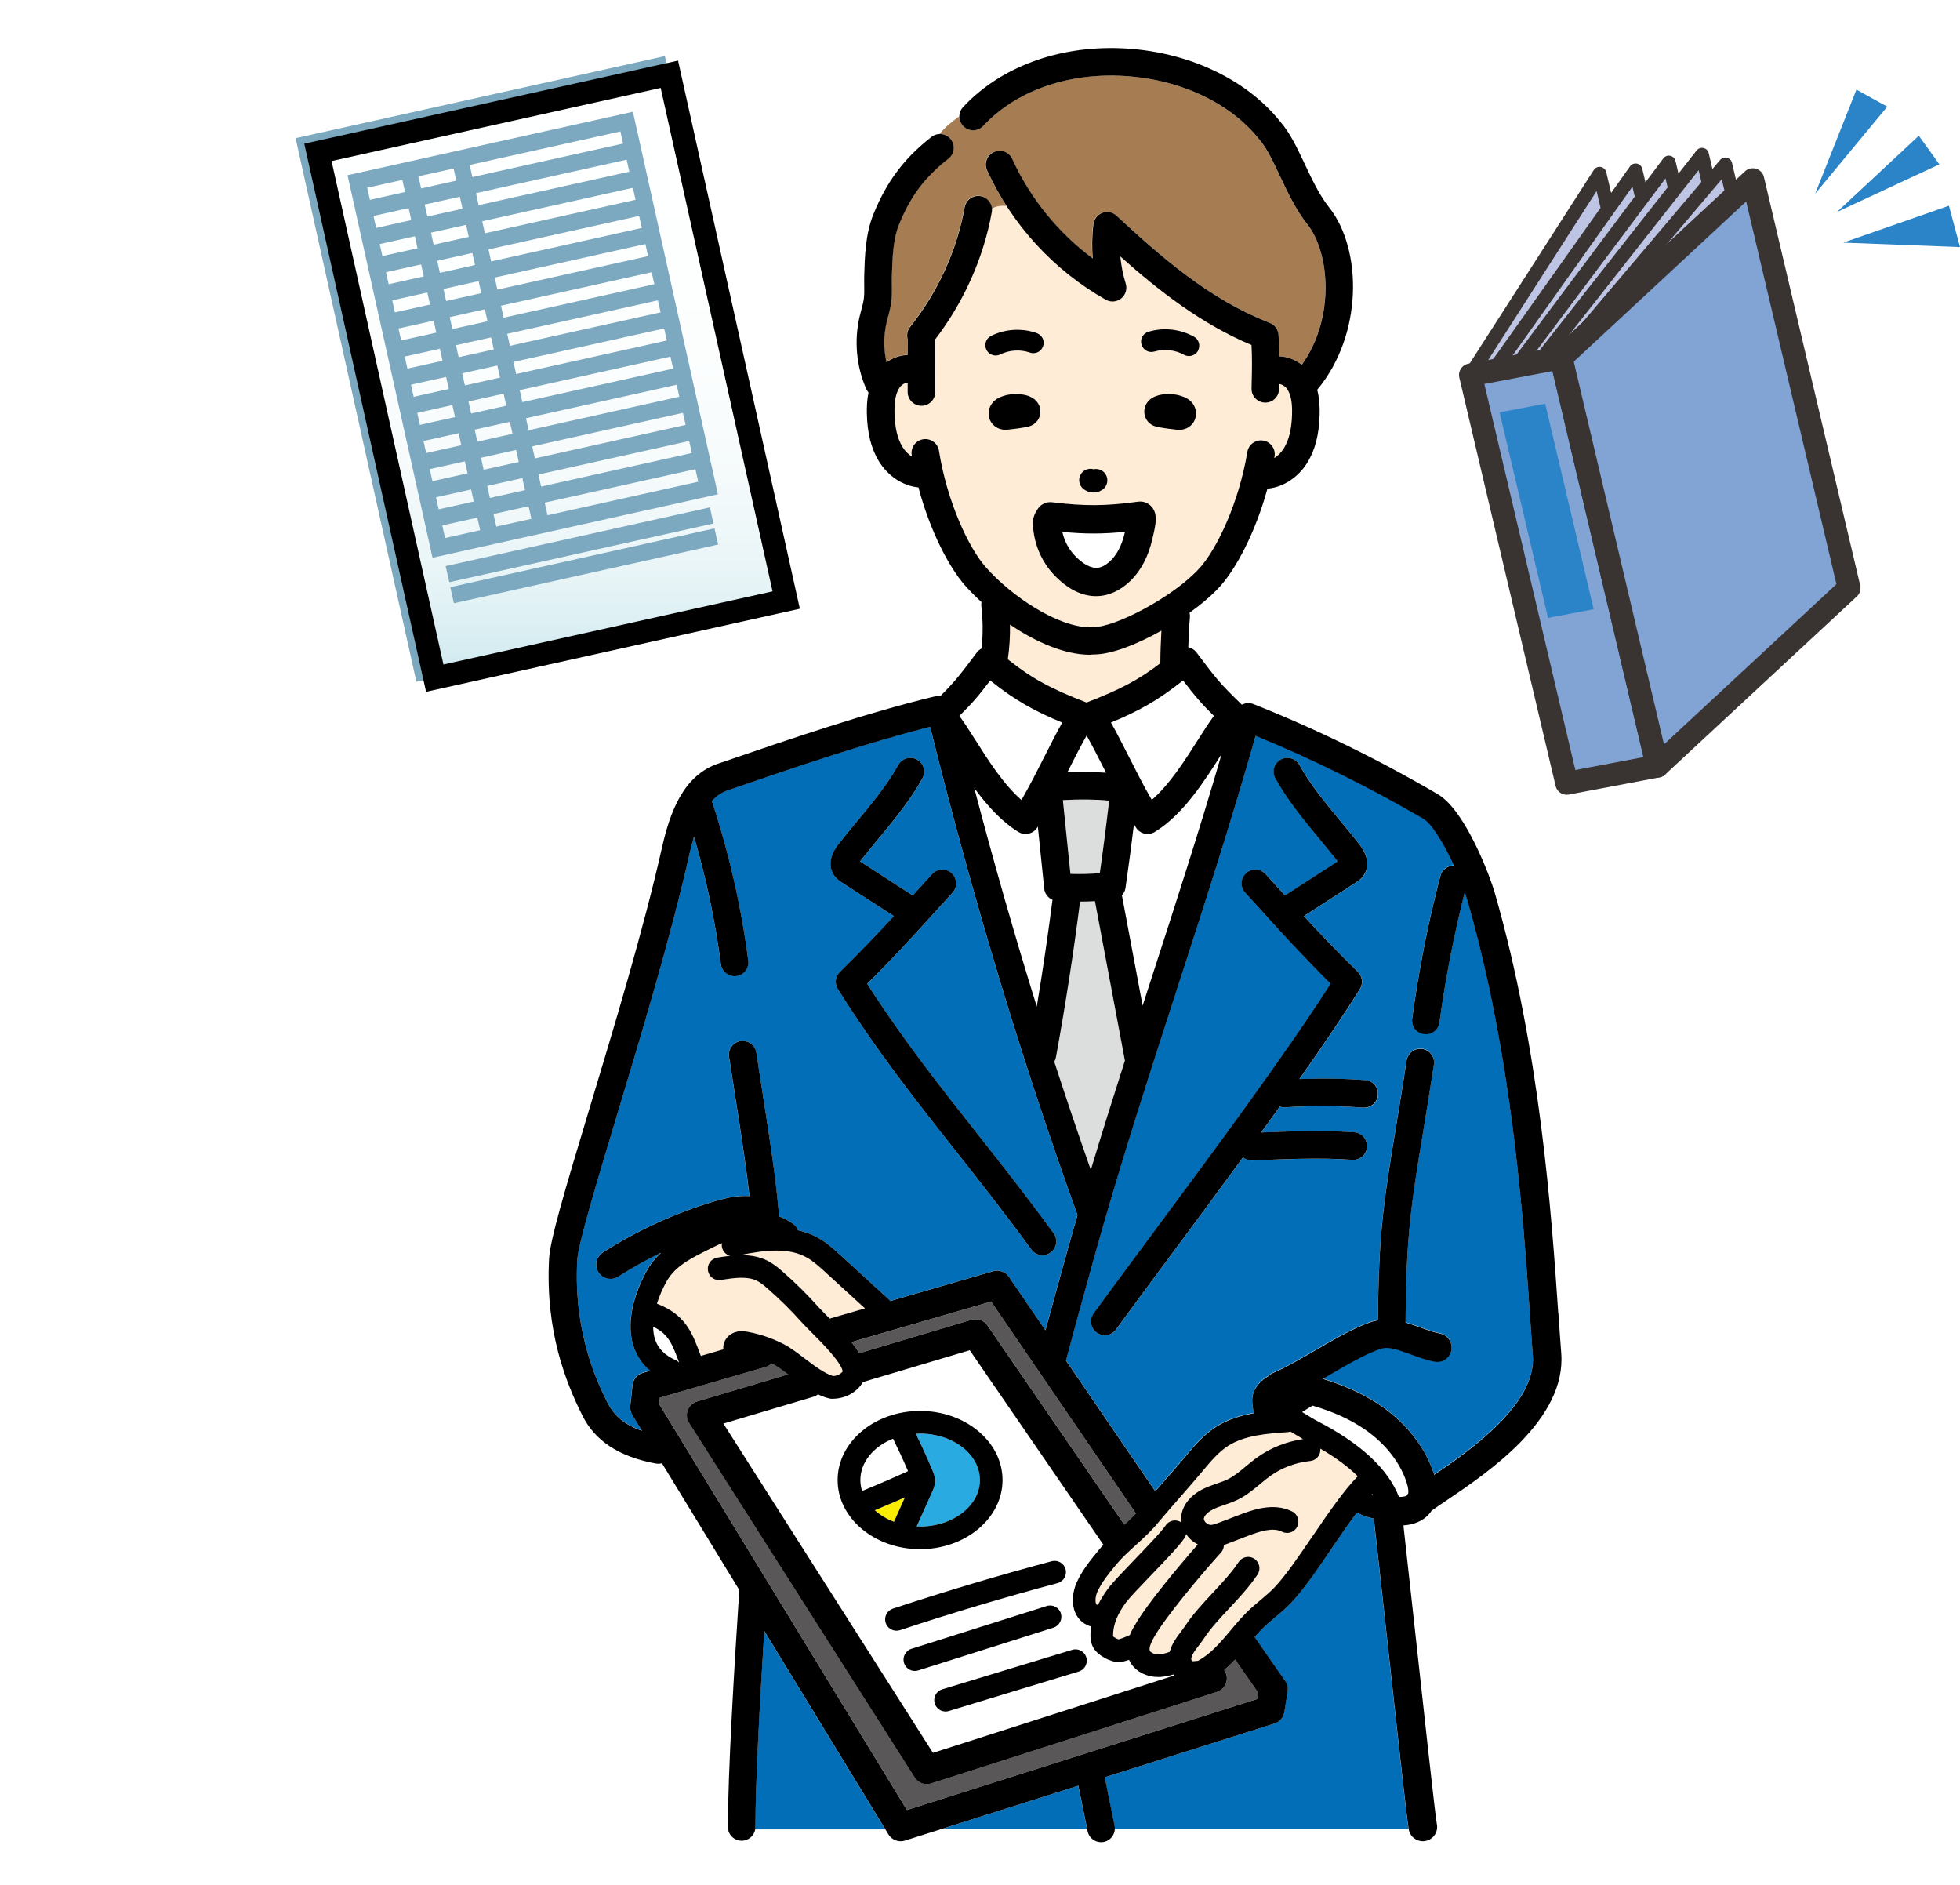
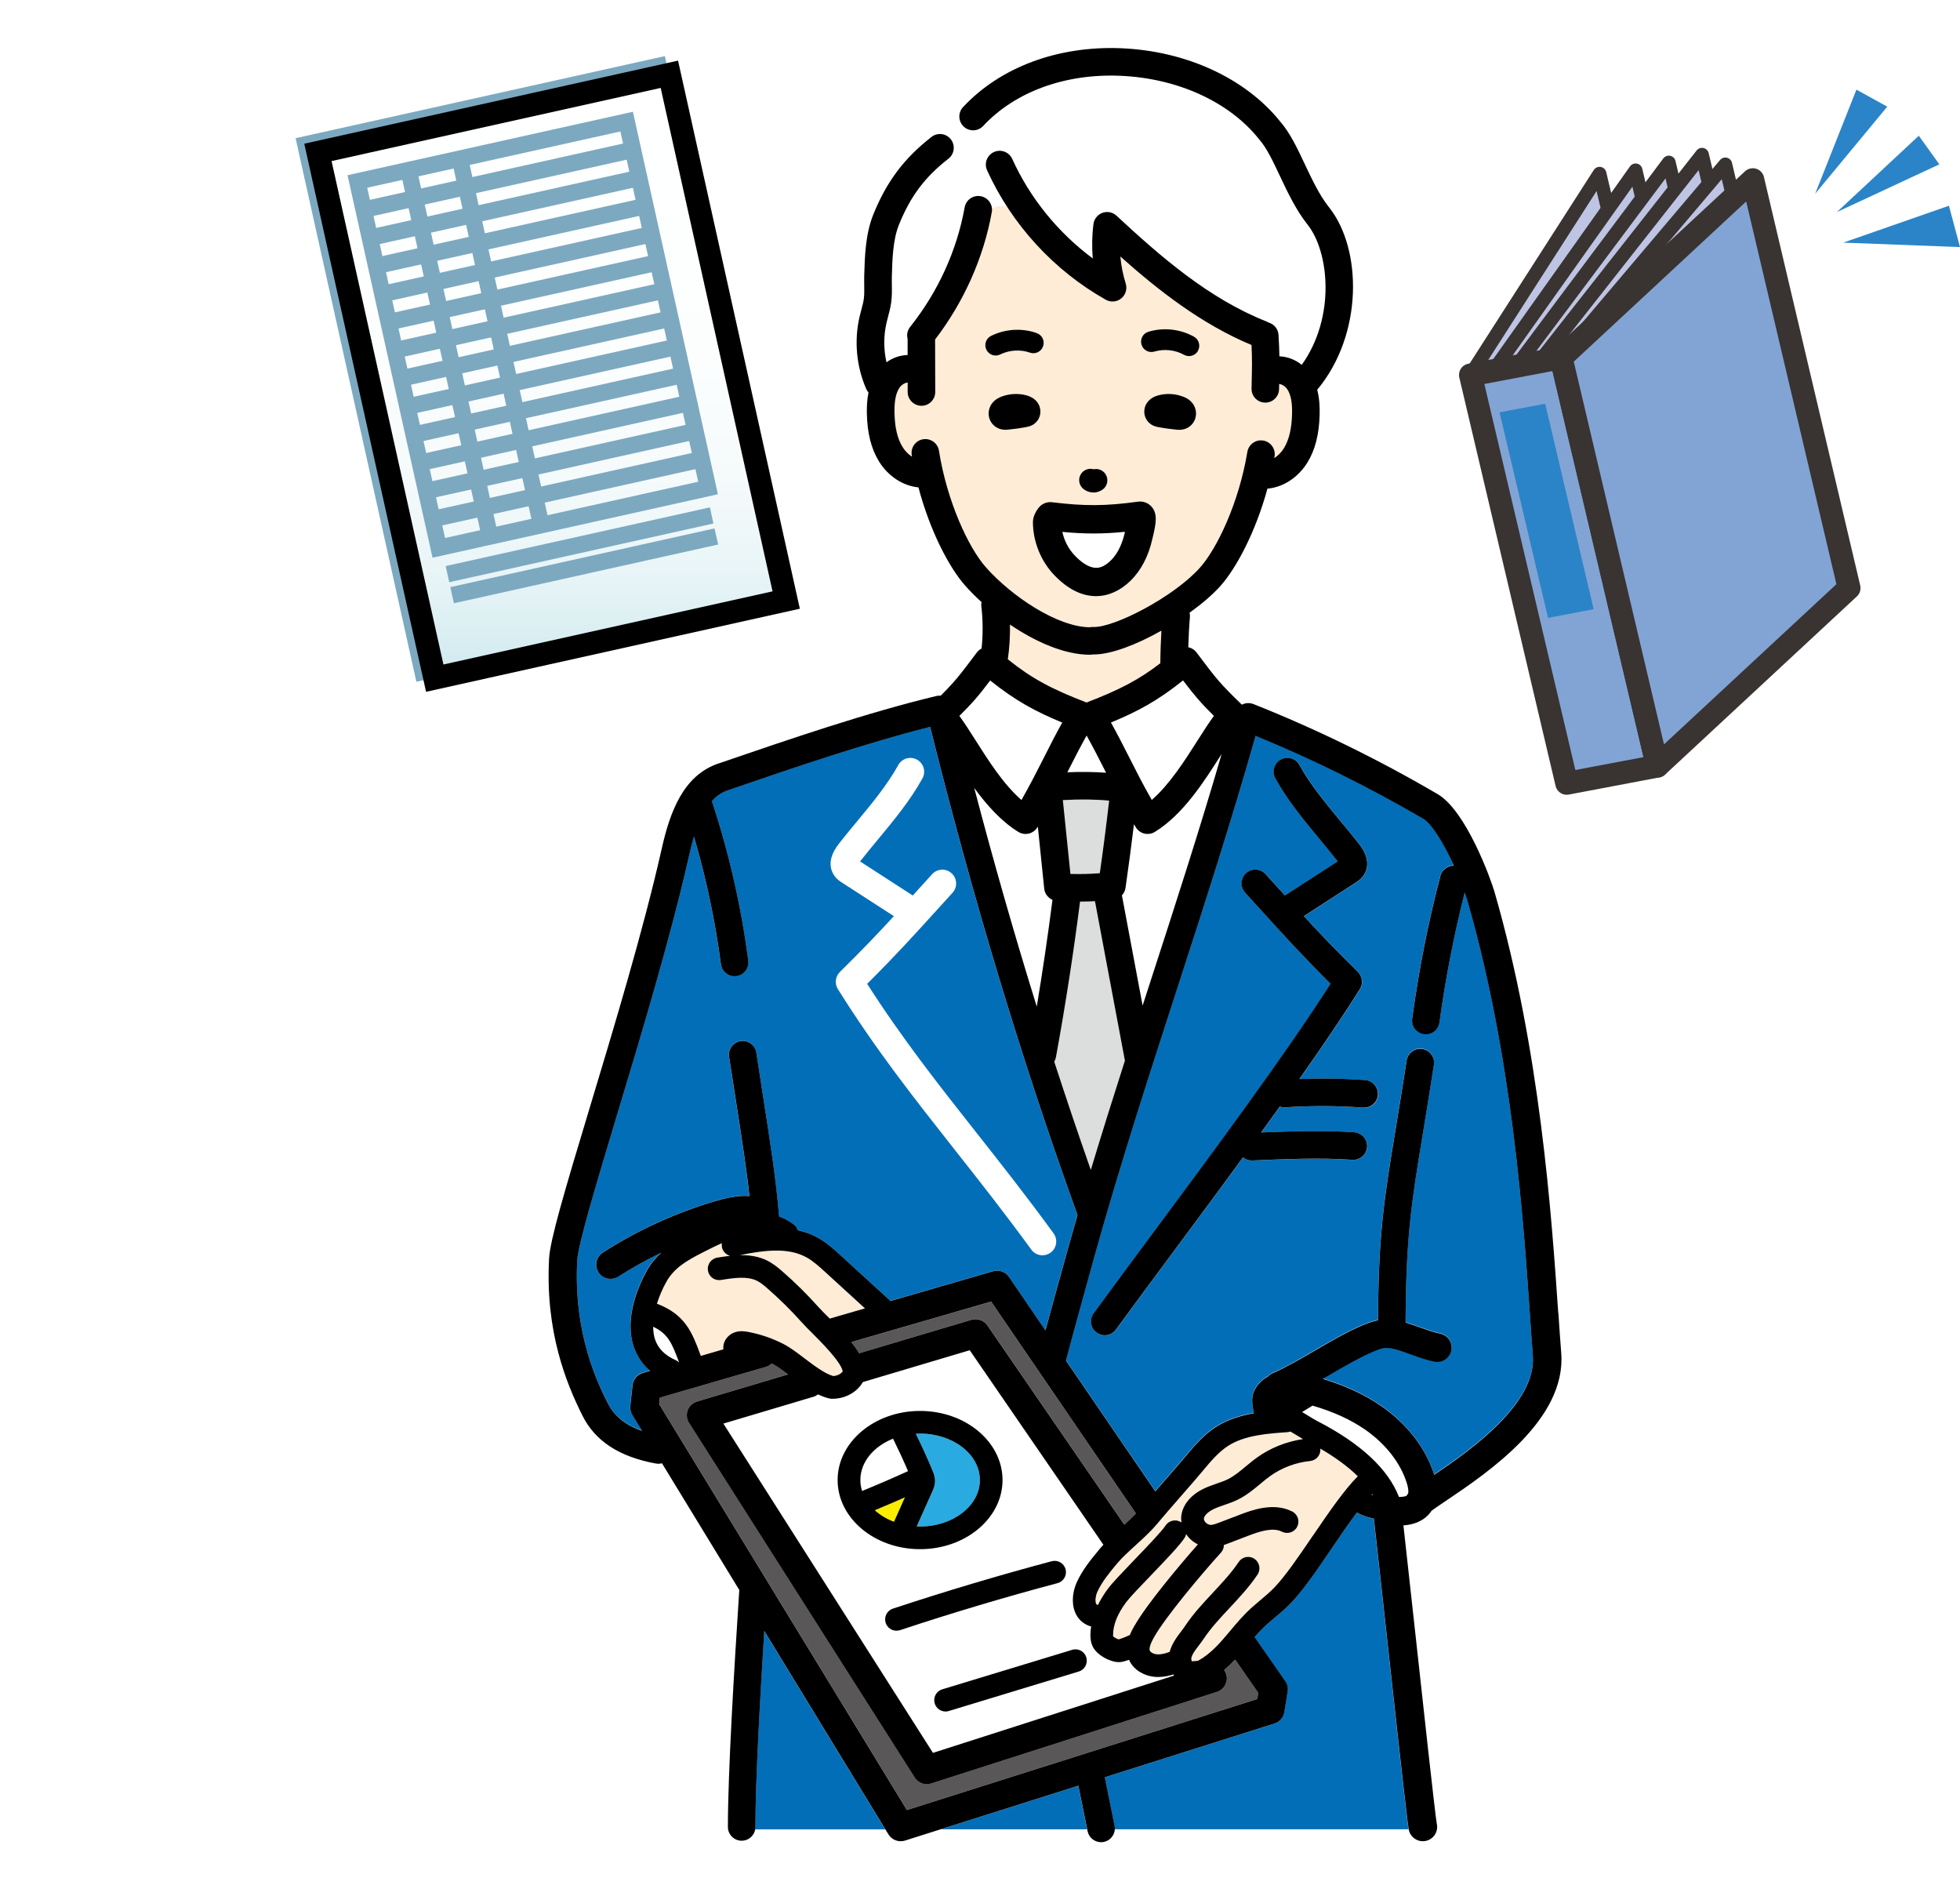
<svg xmlns="http://www.w3.org/2000/svg" id="_レイヤー_2" data-name="レイヤー 2" viewBox="0 0 421.43 405.3">
  <defs>
    <style>
      .cls-1 {
        fill: url(#linear-gradient);
        filter: url(#drop-shadow-1);
        stroke: #000;
      }

      .cls-1, .cls-2 {
        stroke-width: 4.92px;
      }

      .cls-3 {
        stroke-width: 3.55px;
      }

      .cls-3, .cls-4 {
        fill: none;
        stroke: #7ca9c0;
      }

      .cls-2 {
        fill: #82a4d5;
      }

      .cls-2, .cls-5 {
        stroke: #393332;
        stroke-linecap: round;
        stroke-linejoin: round;
      }

      .cls-4 {
        stroke-width: 3.93px;
      }

      .cls-5 {
        fill: #bec4e3;
        stroke-width: 2.95px;
      }

      .cls-6, .cls-7, .cls-8, .cls-9, .cls-10, .cls-11, .cls-12, .cls-13, .cls-14, .cls-15 {
        stroke-width: 0px;
      }

      .cls-7 {
        fill: #2b84c7;
      }

      .cls-8 {
        fill: #29abe2;
      }

      .cls-9 {
        fill: #595757;
      }

      .cls-10 {
        fill: #dcdddd;
      }

      .cls-11 {
        fill: #a67c52;
      }

      .cls-12 {
        fill: #fff;
      }

      .cls-13 {
        fill: #ffecd6;
      }

      .cls-14 {
        fill: #faee00;
      }

      .cls-15 {
        fill: #036eb8;
      }
    </style>
    <linearGradient id="linear-gradient" x1="116.24" y1="144.22" x2="116.24" y2="14.4" gradientTransform="translate(19.97 -23.33) rotate(12.53)" gradientUnits="userSpaceOnUse">
      <stop offset="0" stop-color="#cee9ef" />
      <stop offset=".05" stop-color="#d7edf2" />
      <stop offset=".18" stop-color="#e9f5f7" />
      <stop offset=".33" stop-color="#f5fafb" />
      <stop offset=".53" stop-color="#fcfefe" />
      <stop offset="1" stop-color="#fff" />
    </linearGradient>
    <filter id="drop-shadow-1" filterUnits="userSpaceOnUse">
      <feOffset dx="2.06" dy="2.06" />
      <feGaussianBlur result="blur" stdDeviation="0" />
      <feFlood flood-color="#231815" flood-opacity=".5" />
      <feComposite in2="blur" operator="in" />
      <feComposite in="SourceGraphic" />
    </filter>
  </defs>
  <g id="_レイヤー_1-2" data-name="レイヤー 1">
    <g>
      <circle class="cls-12" cx="202.65" cy="202.65" r="202.65" />
      <g>
        <g>
          <polygon class="cls-7" points="399.16 19.27 390.29 41.65 405.79 22.93 399.16 19.27" />
          <polygon class="cls-7" points="412.57 29.18 394.96 45.59 416.99 35.33 412.57 29.18" />
          <polygon class="cls-7" points="419.05 44.23 396.33 52.16 421.43 53.12 419.05 44.23" />
        </g>
        <g>
          <polygon class="cls-5" points="336.87 168.4 364.63 125.13 343.93 37.34 316.17 80.61 336.87 168.4" />
          <polygon class="cls-5" points="342.01 167.19 372.38 124.41 351.68 36.62 321.31 79.4 342.01 167.19" />
          <polygon class="cls-5" points="347.15 165.97 379.52 122.73 358.82 34.94 326.45 78.19 347.15 165.97" />
          <polygon class="cls-5" points="352.29 164.76 386.66 121.04 365.96 33.26 331.59 76.98 352.29 164.76" />
          <polygon class="cls-5" points="357.44 163.55 391.67 123.13 370.97 35.34 336.74 75.76 357.44 163.55" />
          <polygon class="cls-2" points="356.36 164.71 336.87 168.4 316.17 80.61 335.66 76.92 356.36 164.71" />
          <polygon class="cls-7" points="342.66 130.97 332.85 132.84 322.43 88.65 332.24 86.79 342.66 130.97" />
          <polygon class="cls-2" points="397.58 126.42 356.36 164.71 335.66 76.92 376.88 38.63 397.58 126.42" />
        </g>
      </g>
      <g>
        <rect class="cls-4" x="77.54" y="21.42" width="77.41" height="115.79" transform="translate(-14.44 27.11) rotate(-12.53)" />
        <rect class="cls-1" x="77.54" y="21.42" width="77.41" height="115.79" transform="translate(-14.44 27.11) rotate(-12.53)" />
        <rect class="cls-3" x="84.88" y="31.63" width="59.31" height="80.69" transform="translate(-12.88 26.55) rotate(-12.53)" />
        <line class="cls-3" x1="105.36" y1="115.35" x2="87.86" y2="36.58" />
        <line class="cls-3" x1="116.38" y1="112.9" x2="98.88" y2="34.13" />
        <line class="cls-3" x1="78.18" y1="45.08" x2="136.08" y2="32.21" />
        <line class="cls-3" x1="79.52" y1="51.12" x2="137.42" y2="38.26" />
        <line class="cls-3" x1="80.87" y1="57.17" x2="138.77" y2="44.3" />
        <line class="cls-3" x1="82.22" y1="63.22" x2="140.11" y2="50.35" />
        <line class="cls-3" x1="83.56" y1="69.27" x2="141.45" y2="56.41" />
        <line class="cls-3" x1="84.9" y1="75.31" x2="142.8" y2="62.45" />
        <line class="cls-3" x1="86.25" y1="81.36" x2="144.14" y2="68.5" />
        <line class="cls-3" x1="87.59" y1="87.42" x2="145.49" y2="74.55" />
        <line class="cls-3" x1="88.94" y1="93.46" x2="146.83" y2="80.6" />
        <line class="cls-3" x1="90.28" y1="99.51" x2="148.17" y2="86.64" />
        <line class="cls-3" x1="91.62" y1="105.56" x2="149.52" y2="92.69" />
        <line class="cls-3" x1="92.97" y1="111.61" x2="150.86" y2="98.74" />
        <path class="cls-3" d="m96.21,123.43s56.16-12.48,56.81-12.62" />
        <path class="cls-3" d="m97.21,127.96s56.16-12.48,56.81-12.63" />
      </g>
      <g>
        <path class="cls-13" d="m173.46,270.32c-3.96-2.2-9.05-1.55-14.4-.49,1.93-.04,3.96.2,5.85,1.13,1.32.65,2.39,1.53,3.36,2.38,2.73,2.38,5.34,4.95,7.73,7.64.53.6,1.28,1.34,2.11,2.17.11.11.22.22.33.33.04-.01.08-.04.12-.05l7.44-2.16-8.51-7.78c-1.28-1.17-2.6-2.38-4.03-3.17Z" />
        <path class="cls-12" d="m195.24,316.27c-1.01-2.36-2.09-4.69-3.22-6.98-4.17,1.65-7.04,5.02-7.04,8.9,0,.81.14,1.59.37,2.35,3.33-1.36,6.64-2.78,9.88-4.27Z" />
        <path class="cls-14" d="m192.21,327.16c.79-1.75,1.57-3.5,2.35-5.25-2.15.95-4.3,1.88-6.48,2.77,1.14,1.03,2.54,1.88,4.13,2.48Z" />
        <path class="cls-12" d="m200.61,376.82l51.85-16.62s-.02-.02-.03-.03c-.05-.07-.08-.15-.12-.22-1.16.36-2.22.54-3.24.54-.25,0-.49-.01-.73-.03-2.35-.2-4.42-1.46-5.38-3.29-.07-.13-.12-.25-.17-.38-.74.26-1.38.44-1.79.48-.12.01-.25.02-.38.02-1.96,0-4.6-1.46-5.53-3.13-.56-1-.61-2.04-.61-2.74,0-.6.06-1.2.15-1.81-.18-.03-.35-.07-.53-.14-1.36-.53-2.37-1.54-2.93-2.92-.88-2.17-.4-4.71.35-6.36,1.23-2.74,3.17-5.08,4.88-7.14.27-.33.57-.65.87-.98l-28.74-41.82-22.97,6.84c-.98,1.73-3.24,3.6-6.64,3.6-.17,0-.35-.02-.52-.06-.83-.18-1.66-.5-2.49-.89-.29.22-.62.4-.98.51l-19.37,5.77,45.06,70.79Zm-3.16-17.7c-.24.08-.49.11-.74.11-1.03,0-1.99-.66-2.32-1.7-.41-1.28.3-2.65,1.59-3.06l29.08-9.2c1.28-.41,2.65.31,3.06,1.59.4,1.28-.31,2.65-1.59,3.06l-29.08,9.2Zm36.12-2.81c.39,1.29-.34,2.65-1.62,3.04l-27.93,8.49c-.24.07-.47.11-.71.11-1.04,0-2.01-.68-2.33-1.73-.39-1.29.33-2.65,1.62-3.04l27.93-8.49c1.29-.4,2.65.34,3.04,1.62Zm-4.45-18.94c.35,1.3-.43,2.63-1.73,2.98-11.35,3.02-22.74,6.43-33.87,10.11-.25.08-.51.12-.77.12-1.02,0-1.97-.65-2.31-1.67-.42-1.28.27-2.66,1.55-3.08,11.22-3.71,22.71-7.15,34.15-10.19,1.31-.34,2.63.43,2.98,1.73Zm-31.29-34.04c9.77,0,17.73,6.67,17.73,14.86s-7.95,14.86-17.73,14.86-17.73-6.67-17.73-14.86,7.95-14.86,17.73-14.86Z" />
        <path class="cls-8" d="m201.04,318.58c-.04.86-.35,1.56-.55,2.02-1.12,2.52-2.25,5.03-3.38,7.55.24.01.48.03.73.03,7.09,0,12.85-4.48,12.85-9.99s-5.77-9.99-12.85-9.99c-.31,0-.61.02-.92.04,1.27,2.61,2.49,5.26,3.6,7.94.21.52.57,1.38.52,2.4Z" />
        <path class="cls-12" d="m294.91,321.3c.1.04.19.09.3.12-.05-.09-.12-.17-.17-.26-.04.05-.09.09-.13.14Z" />
        <path class="cls-10" d="m230.16,187.89c2.1.05,4.21,0,6.31-.15.73-5.17,1.41-10.4,2.01-15.6-2.97-.29-6.19-.33-9.95-.12l1.63,15.88Z" />
        <path class="cls-12" d="m302.79,321.07c.08-.4.06-1.12-.31-2.28-1.38-4.32-4.54-8.38-8.9-11.41-3.12-2.18-6.88-3.88-11.38-5.2-.09.06-.17.13-.26.19-.67.38-1.31.8-1.96,1.21.46.26.9.53,1.31.79.62.38,1.26.78,1.9,1.11,9.37,4.82,15.27,10.31,17.61,16.34.89,0,1.37-.11,1.62-.24.1-.18.22-.34.36-.5Z" />
        <path class="cls-13" d="m261.64,318.92c.85-.3,1.65-.57,2.36-.92,1.34-.66,2.56-1.67,3.84-2.74.8-.67,1.63-1.36,2.54-2,2.88-2.04,6.24-3.37,9.8-3.9-.51-.29-1.01-.59-1.45-.87-.5-.31-.9-.55-1.26-.75-.18.06-.38.11-.58.12-4.31.3-9.19.64-12.77,2.92-2.09,1.32-3.76,3.33-5.38,5.27-1.06,1.27-2.91,3.39-4.79,5.55-2.01,2.3-4.08,4.68-5.2,6.04-1.29,1.56-2.94,3.06-4.54,4.51-1.47,1.34-2.99,2.72-4.06,4.01-1.59,1.92-3.23,3.9-4.19,6.03-.39.87-.51,1.95-.28,2.53.07.17.13.2.2.22.07.03.13.07.19.1.57-1.17,1.29-2.35,2.17-3.53.93-1.25,3.13-3.54,5.68-6.2,2.61-2.72,5.86-6.11,6.71-7.38.74-1.12,2.25-1.44,3.37-.69.02.01.04.03.05.04-.07-.48-.09-.96-.04-1.43.29-2.37,2.04-4.5,4.8-5.82.95-.46,1.9-.79,2.82-1.11Z" />
        <path class="cls-12" d="m237.82,166.13c-.12-.24-.25-.49-.37-.73-1.25-2.47-2.45-4.83-3.82-7.27-1.37,2.44-2.57,4.81-3.82,7.27-.11.21-.21.42-.32.63,3.03-.13,5.76-.09,8.32.1Z" />
        <path class="cls-9" d="m183.07,288.53c.65.81,1.21,1.6,1.67,2.38l24.16-7.19c1.28-.38,2.66.11,3.42,1.21l29.45,42.85c.88-.8,1.73-1.61,2.47-2.4l-31.13-45.55-30.04,8.71Z" />
        <path class="cls-15" d="m302.87,393.28c-.34-1.91-1.41-11.35-4.84-42.73-1.17-10.7-2.19-19.97-2.66-24.05-1.19-.29-2.46-.63-3.65-1.32-1.74,2.33-3.57,5.01-5.37,7.65-3.13,4.59-6.08,8.93-8.76,11.76-1.11,1.17-2.33,2.19-3.5,3.17-.5.42-1.01.84-1.5,1.28-1.04.91-1.95,1.89-2.85,2.92l6.59,9.47c.46.66.64,1.46.51,2.25l-.72,4.42c-.19,1.15-1,2.09-2.11,2.44l-36.5,11.56,2.11,10.4c.05.26.06.52.04.77h63.2Z" />
        <path class="cls-15" d="m309.71,188.24c.36-1.34,1.58-2.22,2.91-2.2-2.1-4.55-4.74-8.98-6.59-10.07-11.71-6.85-23.84-12.84-36.07-17.84-5.07,18-11.11,36.62-16.96,54.66-6.05,18.66-12.31,37.96-17.46,56.46-2.11,7.57-4.28,15.39-6.35,23.2l19.2,28.09c.61-.7,1.24-1.43,1.87-2.15,1.85-2.13,3.67-4.22,4.72-5.47,1.77-2.12,3.78-4.53,6.51-6.26,2.48-1.58,5.3-2.41,8.09-2.91-.01-.06-.02-.12-.03-.18-.42-2.16-.86-4.4,1.71-6.75.45-.41.92-.74,1.41-1,.28-.3.62-.54,1.02-.71,2.72-1.16,5.96-3.05,9.1-4.88,3.3-1.92,6.72-3.91,9.79-5.22,1.06-.45,2.3-.98,3.7-1.25.11-18.74,1.31-26.02,3.79-41.09.69-4.17,1.47-8.94,2.37-14.74.25-1.62,1.77-2.73,3.38-2.48,1.62.25,2.73,1.76,2.48,3.38-.9,5.82-1.69,10.62-2.38,14.8-2.45,14.87-3.62,22.02-3.71,40.63,1.11.32,2.22.72,3.31,1.11,1.5.54,2.92,1.06,4.03,1.24,1.68.28,2.81,1.87,2.52,3.55-.28,1.68-1.87,2.82-3.55,2.52-1.66-.28-3.41-.91-5.1-1.53-1.94-.7-3.95-1.43-5.34-1.44h-.02c-.89,0-1.99.47-3.07.93-2.72,1.16-5.97,3.05-9.11,4.88-.49.28-.98.57-1.47.85,4.93,1.49,9.11,3.43,12.67,5.91,5.46,3.81,9.46,8.99,11.25,14.6.01.03.01.06.03.1,7.72-5.22,22.04-15.28,21.22-25.64-.2-2.51-.4-5.41-.62-8.64-1.43-20.89-3.83-55.85-13.49-89.3-.15-.52-.33-1.08-.53-1.67-2.28,8.98-4.12,18.36-5.43,27.96-.2,1.49-1.47,2.56-2.93,2.56-.13,0-.27,0-.4-.03-1.62-.22-2.76-1.71-2.54-3.34,1.44-10.55,3.48-20.88,6.07-30.68Zm-16.37,49.89c-.07,0-.15,0-.22,0-5.55-.41-11.19-.43-16.76-.06-.41.02-.8-.04-1.16-.17-1.32,1.85-2.66,3.71-4.02,5.58,6.27-.27,13.6-.51,20.04-.04,1.63.12,2.86,1.54,2.74,3.17-.12,1.63-1.53,2.86-3.17,2.74-6.85-.5-14.98-.14-21.52.15-.04,0-.09,0-.13,0-.7,0-1.34-.26-1.85-.67-4.84,6.62-9.77,13.26-14.49,19.62-4.63,6.24-9.02,12.15-12.84,17.4-.58.8-1.48,1.22-2.4,1.22-.61,0-1.22-.19-1.74-.57-1.32-.96-1.61-2.82-.65-4.14,3.83-5.26,8.23-11.18,12.87-17.44,13.31-17.93,28.31-38.16,38.08-53.42-6.15-6.12-9.96-10.33-15.51-16.44l-2.85-3.14c-1.1-1.21-1.01-3.09.2-4.19,1.21-1.1,3.09-1.01,4.19.2l2.86,3.15c.45.5.88.97,1.31,1.44l11.33-7.32s-.05-.06-.07-.09c-1.21-1.55-2.5-3.1-3.79-4.66-3.41-4.12-6.94-8.38-9.55-13.11-.79-1.43-.27-3.24,1.17-4.03,1.43-.79,3.24-.27,4.03,1.17,2.34,4.24,5.68,8.28,8.92,12.19,1.33,1.6,2.65,3.19,3.9,4.79,2.66,3.41,1.68,5.78.87,6.89-.52.71-1.17,1.13-1.56,1.38l-11.19,7.23c3.5,3.8,6.85,7.31,11.61,12,.99.98,1.17,2.51.43,3.69-3.64,5.81-8.11,12.39-13,19.34,4.73-.19,9.47-.12,14.16.23,1.63.12,2.86,1.54,2.74,3.18-.12,1.56-1.42,2.75-2.95,2.75Z" />
        <path class="cls-13" d="m264.36,345.67c-2.07,2.21-4.02,4.3-5.53,6.58-.35.53-.73,1.03-1.11,1.53-.74.97-1.37,1.8-1.57,2.67-.03.15.03.46.11.67.43,0,1.04-.05,1.34-.1,2.82-1.55,4.79-3.91,6.88-6.4,1.47-1.75,2.99-3.56,4.89-5.24.52-.46,1.05-.9,1.58-1.35,1.12-.94,2.18-1.83,3.1-2.8,2.41-2.54,5.39-6.91,8.26-11.14,3.25-4.78,6.61-9.7,9.61-12.74-2.07-2.04-4.75-4.02-8.05-5.94.13,1.33-.84,2.52-2.17,2.66-3.1.32-6.05,1.41-8.52,3.17-.75.53-1.47,1.13-2.24,1.77-1.45,1.2-2.94,2.45-4.81,3.37-.98.48-1.97.82-2.92,1.15-.83.29-1.61.56-2.3.89-1.18.57-2,1.37-2.08,2.03-.03.22.11.54.34.8.32.35.8.54,1.14.56.52-.01,1.2-.27,1.85-.52l4.33-1.65c2.54-.97,7.27-2.78,11.33-.71,1.2.61,1.67,2.08,1.06,3.28-.61,1.2-2.08,1.67-3.28,1.06-1.96-1.01-4.84-.05-7.37.92l-4.33,1.66c-.24.09-.51.19-.78.29,0,.58-.2,1.16-.62,1.62-4.36,4.8-11.92,13.87-14.32,18.07-.33.58-1.34,2.35-.95,3.08.16.3.73.65,1.49.72.75.06,1.63-.11,2.75-.53.47-1.75,1.46-3.08,2.36-4.26.31-.41.63-.82.92-1.26,1.74-2.63,3.92-4.96,6.03-7.22,2.07-2.21,4.01-4.29,5.52-6.58.74-1.12,2.25-1.43,3.38-.69,1.12.74,1.43,2.25.69,3.38-1.74,2.62-3.92,4.96-6.03,7.22Z" />
-         <path class="cls-13" d="m255.03,329.78c-.06.29-.17.58-.35.84-1.01,1.53-3.53,4.19-7.26,8.08-2.23,2.33-4.54,4.73-5.29,5.73-1.85,2.48-2.79,4.85-2.81,7.03,0,.16,0,.26.01.32.27.24.86.56,1.19.64.24-.07,1.08-.34,2.27-.88.04-.02.09-.03.13-.05.35-.87.76-1.59,1.04-2.09,2.54-4.46,9.51-12.79,13.57-17.4-.73-.36-1.4-.85-1.97-1.48-.21-.23-.37-.49-.54-.74Z" />
+         <path class="cls-13" d="m255.03,329.78c-.06.29-.17.58-.35.84-1.01,1.53-3.53,4.19-7.26,8.08-2.23,2.33-4.54,4.73-5.29,5.73-1.85,2.48-2.79,4.85-2.81,7.03,0,.16,0,.26.01.32.27.24.86.56,1.19.64.24-.07,1.08-.34,2.27-.88.04-.02.09-.03.13-.05.35-.87.76-1.59,1.04-2.09,2.54-4.46,9.51-12.79,13.57-17.4-.73-.36-1.4-.85-1.97-1.48-.21-.23-.37-.49-.54-.74" />
        <path class="cls-15" d="m142.15,269.29c-3.17,1.53-6.25,3.24-9.22,5.14-.51.33-1.09.49-1.66.49-1.01,0-2.01-.5-2.6-1.42-.92-1.43-.5-3.34.93-4.25,7.49-4.79,15.61-8.51,24.14-11.04,2.3-.68,4.84-1.26,7.38-1.09-.68-6.19-1.67-12.54-3.08-21.56-.4-2.57-.83-5.34-1.3-8.38-.25-1.62.86-3.13,2.48-3.38,1.62-.25,3.13.86,3.38,2.48.47,3.03.9,5.8,1.3,8.36,1.74,11.13,2.91,18.68,3.6,26.85,1.09.42,2.12.96,3.08,1.65.46.34.76.81.91,1.32,1.49.33,2.94.83,4.33,1.6,1.92,1.07,3.53,2.54,4.94,3.83l10.33,9.44c.12.11.23.23.32.36l22.11-6.41c1.28-.37,2.65.12,3.4,1.22l7.85,11.49c1.67-6.19,3.38-12.34,5.05-18.33.6-2.14,1.21-4.3,1.84-6.46-12.11-33.61-22.49-68-31.69-104.97-14.02,3.55-29.24,8.76-42.79,13.4l-.61.21c-1.39.44-2.54,1.27-3.52,2.34,3.67,11.14,6.31,22.69,7.82,34.32.21,1.62-.93,3.11-2.56,3.32-.13.02-.26.02-.39.02-1.47,0-2.74-1.09-2.94-2.58-1.2-9.26-3.15-18.45-5.77-27.43-.39,1.31-.73,2.66-1.03,3.99-3.93,17.45-10.37,38.81-15.55,55.96-4.29,14.2-8.33,27.62-8.52,31.13-.85,15.89,4.51,26.63,6.54,30.67,1.38,2.77,3.77,4.72,7.38,5.99l-2.1-3.44c-.35-.58-.51-1.26-.43-1.94l.49-4.47c.13-1.24,1-2.28,2.2-2.62l1.57-.46c-1.66-1.4-2.85-3.14-3.53-5.19-2.11-6.28,1.22-13.41,2.75-16.19.89-1.62,1.99-2.91,3.16-4Zm38.17-87.84c1.25-1.6,2.57-3.19,3.9-4.79,3.24-3.91,6.58-7.94,8.92-12.18.79-1.44,2.59-1.96,4.03-1.17,1.43.79,1.96,2.59,1.17,4.03-2.61,4.73-6.13,8.99-9.55,13.11-1.29,1.56-2.58,3.11-3.79,4.66-.02.03-.05.06-.07.09l11.33,7.32c.43-.47.84-.93,1.29-1.42l2.87-3.16c1.1-1.21,2.98-1.3,4.19-.2,1.21,1.1,1.3,2.98.2,4.19l-2.87,3.16c-5.54,6.1-9.35,10.31-15.49,16.42,7.61,11.87,15.34,21.67,23.5,32.01,5.31,6.73,10.8,13.69,16.59,21.64.96,1.32.67,3.18-.65,4.14-.53.38-1.14.57-1.74.57-.92,0-1.82-.42-2.4-1.22-5.73-7.86-11.18-14.77-16.46-21.46-8.71-11.05-16.95-21.48-25.13-34.54-.74-1.18-.56-2.71.43-3.69,4.76-4.69,8.11-8.2,11.61-12l-11.19-7.23c-.38-.25-1.03-.66-1.55-1.38-.82-1.12-1.79-3.49.87-6.89Z" />
        <path class="cls-13" d="m151.01,269.31c-3.36,1.71-6.07,3.27-7.75,6.34-.76,1.37-1.46,2.97-1.98,4.63.01,0,.03,0,.04.01,6.08,2.34,7.54,6.27,9.23,10.81.05.13.11.27.15.4l4.84-1.41c-.06-.53,0-1.07.22-1.59.38-.92,1.17-1.68,2.12-2.04,1.24-.47,2.47-.24,3.05-.12,2.63.5,5.16,1.37,7.53,2.58,1.43.73,2.92,1.86,4.49,3.06,2.06,1.56,4.38,3.33,6.22,3.84,1.19-.08,1.8-.68,2.05-1-.35-2.01-4.66-6.33-6.56-8.23-.91-.91-1.69-1.7-2.3-2.37-2.26-2.54-4.71-4.96-7.29-7.21-.76-.66-1.51-1.29-2.3-1.68-2.03-.99-4.7-.66-7.71-.16-1.33.22-2.58-.68-2.8-2.01-.22-1.33.68-2.58,2.01-2.8.84-.14,1.78-.29,2.76-.39-.86-.23-1.57-.92-1.76-1.85-.06-.29-.06-.59-.01-.87-1.42.63-2.84,1.35-4.23,2.06Z" />
        <path class="cls-12" d="m235.6,122.07c1.05.06,2.13-.51,3.22-1.57,1.77-1.71,2.62-4.2,3.01-5.98l.04-.19c-4.75.48-8.63.48-13.47.02.41,1.91,1.34,3.7,2.69,5.1,1.13,1.18,2.83,2.59,4.5,2.62Z" />
        <polygon class="cls-15" points="233.74 393.28 231.84 383.91 202.24 393.28 233.74 393.28" />
        <path class="cls-12" d="m223.15,177.7c-.03.05-.06.11-.09.16-.41.68-1.07,1.16-1.84,1.35-.23.06-.47.08-.7.08-.54,0-1.08-.15-1.55-.44-3.71-2.28-6.82-5.79-9.5-9.46,4.22,16.08,8.69,31.7,13.45,47.01,1.27-7.63,2.4-15.31,3.38-22.96-.97-.41-1.67-1.32-1.78-2.42l-1.37-13.33Z" />
        <path class="cls-12" d="m145.27,292.39c.27.12.5.29.7.48h.04s-.02-.05-.02-.07c-1.46-3.92-2.29-6.04-5.54-7.57,0,.95.12,1.87.4,2.71.66,1.97,2.1,3.42,4.42,4.46Z" />
        <path class="cls-9" d="m270.35,365.25l.22-1.32-4.98-7.16c-.73.78-1.51,1.54-2.36,2.25.18.25.33.52.43.83.52,1.62-.37,3.35-1.99,3.87l-61.44,19.69c-.31.1-.63.15-.94.15-1.03,0-2.02-.52-2.6-1.43l-48.52-76.24c-.52-.82-.63-1.83-.29-2.73.34-.91,1.08-1.6,2.01-1.87l19.58-5.83c-1.2-.91-2.33-1.74-3.24-2.2-.1-.05-.2-.09-.3-.14-.34.33-.76.59-1.25.73l-22.79,6.62-.15,1.38,53.27,87.27,75.34-23.87Z" />
        <path class="cls-10" d="m226.68,228.24c2.54,7.82,5.15,15.57,7.86,23.27,2.35-7.81,4.82-15.67,7.33-23.5l-6.44-34.28c-1.07.06-2.14.08-3.2.09-1.42,11.14-3.16,22.38-5.18,33.43-.07.36-.19.69-.37.98Z" />
        <path class="cls-15" d="m190.34,393.28l-26.03-42.64c-.93,14.86-1.9,32.38-1.9,42.14,0,.17-.02.34-.05.51h27.99Z" />
        <path class="cls-13" d="m213.26,44.91c.01.22,0,.45-.04.68-1.77,9.86-5.99,19.29-12.19,27.37,0,.01,0,.03,0,.04l.03,11.24c0,1.64-1.32,2.97-2.96,2.97h0c-1.63,0-2.96-1.32-2.96-2.96v-2.04c-.55.05-1.29.44-1.74,1.08-.8,1.15-1.15,2.87-1.1,5.41.06,3.14.62,5.54,1.71,7.32.55.9,1.27,1.63,2.05,2.13-.02-.12-.04-.24-.06-.36-.25-1.62.85-3.14,2.47-3.39,1.61-.25,3.14.85,3.39,2.47,1.71,10.89,6.35,20.82,10.04,25,5.59,6.34,15.49,12.9,22.39,12.95.24-.05.49-.07.74-.06.08,0,.16,0,.25,0,4.65,0,17.13-6.53,22.68-12.72,3.72-4.16,8.43-14.05,10.22-24.92.27-1.62,1.79-2.71,3.41-2.44,1.62.27,2.71,1.79,2.44,3.41-.02.12-.05.24-.07.37.79-.49,1.52-1.22,2.07-2.12,1.1-1.78,1.68-4.17,1.76-7.31.07-2.54-.27-4.27-1.06-5.42-.44-.63-1.16-1.03-1.71-1.09,0,.03,0,.06,0,.1l-.02,1.02c-.03,1.62-1.35,2.9-2.96,2.9-.02,0-.04,0-.07,0-1.64-.04-2.93-1.39-2.9-3.03l.02-1.03c.08-3.4.11-5.25-.03-8.33-10.73-4.47-20.07-11.77-28.2-19.03.18,1.98.57,3.94,1.16,5.83.36,1.16-.02,2.42-.97,3.19-.94.77-2.26.88-3.32.28-8.61-4.85-15.96-11.84-21.31-20.13-1.19-.13-2.28,0-3.17.61Zm3.45,47.46c-.11.01-.29.03-.51.03-.59,0-1.49-.12-2.32-.78-1.47-1.17-1.74-3.31-.6-4.87.7-.96,1.69-1.34,2.02-1.47,1.7-.66,3.6-.77,5.36-.31,0,0,0,0,0,0,2.01.53,2.68,1.82,2.9,2.54.33,1.09.08,2.29-.66,3.13-.78.9-1.78,1.08-2.11,1.14-1.33.25-2.71.45-4.08.58Zm39.15-.75c-.83.66-1.73.78-2.31.78-.22,0-.4-.02-.51-.03-1.37-.13-2.75-.32-4.1-.58-.32-.06-1.32-.25-2.11-1.16-.73-.83-.98-2.03-.65-3.12.22-.72.89-2.01,2.9-2.54,0,0,0,0,0,0,1.76-.46,3.66-.35,5.36.31.32.12,1.31.51,2.02,1.47,1.14,1.56.88,3.69-.6,4.87Zm-8.94-20.31c3.25-.97,6.82-.59,9.79,1.06,1.07.6,1.46,1.95.86,3.02-.41.73-1.16,1.14-1.95,1.14-.37,0-.74-.09-1.08-.28-1.9-1.05-4.27-1.31-6.36-.69-1.17.35-2.42-.32-2.77-1.49-.35-1.18.32-2.41,1.49-2.77Zm-14.41,30.47c.62-.84,1.69-1.17,2.64-.89.95-.21,1.98.18,2.55,1.04.74,1.12.43,2.63-.69,3.38-.59.39-1.25.59-1.91.59-.72,0-1.44-.23-2.07-.7-1.08-.8-1.31-2.32-.51-3.41Zm-6.34,6.2c7.1.87,11.43.84,18.52-.12,1.08-.15,2.15.25,2.88,1.05,1.37,1.52,1.01,3.59.29,6.56l-.09.36c-.84,3.78-2.43,6.82-4.72,9.04-2.22,2.15-4.78,3.29-7.4,3.29-.06,0-.11,0-.17,0-3.02-.06-5.97-1.57-8.78-4.49-2.92-3.04-4.6-7.21-4.62-11.43,0-1.33.93-2.88,1.61-3.48.65-.58,1.61-.89,2.48-.78Zm-3.24-36.36c1.16.41,1.77,1.68,1.36,2.83-.41,1.16-1.67,1.77-2.83,1.36-2.05-.72-4.44-.57-6.38.39-.32.16-.65.23-.99.23-.82,0-1.61-.45-1.99-1.24-.55-1.1-.1-2.43,1.01-2.98,3.04-1.51,6.62-1.73,9.83-.6Z" />
-         <path class="cls-11" d="m237.01,45.74c1.05-.38,2.21-.14,3.03.61,9.51,8.82,19.83,17.84,32.29,22.76.15.06.29.14.42.22,1.16.34,2.05,1.37,2.13,2.65.11,1.85.17,3.28.19,4.61,1.69.04,3.39.68,4.81,1.83,7.34-10.29,5.9-24.32,1.24-30.16-2.51-3.15-4.33-7.03-5.95-10.45-1.46-3.09-2.84-6.02-4.4-7.79-.03-.04-.06-.07-.09-.11-6.41-8.06-17.62-13.15-29.97-13.63-11.83-.47-22.52,3.47-29.32,10.78-1.12,1.2-2.99,1.26-4.19.15-.64-.59-.94-1.4-.93-2.21-1.46,1.11-3,2.2-4.23,3.8.9-.01,1.79.37,2.38,1.13,1.01,1.29.77,3.15-.52,4.16-5.08,3.95-8.16,8.07-10.65,14.19-1.31,3.23-1.43,7.46-1.53,11.2-.02.57,0,1.14,0,1.71.02,1.24.04,2.52-.15,3.87-.15,1.09-.42,2.08-.67,3.04-.11.42-.23.84-.33,1.27-.65,2.78-.64,5.69,0,8.47,1.37-.99,2.97-1.53,4.54-1.55v-3.28s0-.1,0-.15c-.24-.88-.08-1.85.53-2.62,6-7.53,10.06-16.43,11.73-25.72.29-1.61,1.84-2.68,3.44-2.39,1.38.25,2.36,1.42,2.43,2.77.9-.61,1.98-.74,3.17-.61-1.59-2.46-3-5.03-4.22-7.69-.68-1.49-.02-3.25,1.47-3.93,1.49-.68,3.25-.02,3.93,1.47,3.84,8.46,9.88,15.88,17.33,21.41-.22-2.47-.18-4.96.14-7.4.14-1.1.89-2.03,1.93-2.41Z" />
        <path class="cls-12" d="m248.31,178.85c-.47.29-1.01.44-1.55.44-.23,0-.47-.03-.7-.08-.77-.19-1.43-.67-1.84-1.35-.14-.23-.26-.45-.4-.67-.56,4.58-1.16,9.17-1.82,13.71-.09.61-.37,1.16-.77,1.59l4.45,23.7c.56-1.74,1.13-3.48,1.69-5.22,5.23-16.12,10.61-32.72,15.3-48.87-.05.08-.1.15-.14.23-3.61,5.69-8.1,12.76-14.21,16.53Z" />
        <path class="cls-12" d="m238.87,155.33c1.4,2.5,2.61,4.9,3.87,7.39,1.47,2.91,2.99,5.9,4.9,9.26,3.87-3.37,7.15-8.54,9.87-12.83,1.25-1.96,2.39-3.76,3.49-5.24-2.85-2.82-4.08-4.26-6.63-7.62-5.41,4.33-9.71,6.67-15.5,9.05Z" />
        <path class="cls-12" d="m206.27,153.91c1.1,1.48,2.24,3.28,3.48,5.24,2.73,4.29,6.01,9.46,9.87,12.83,1.91-3.36,3.43-6.35,4.9-9.26,1.26-2.5,2.48-4.89,3.87-7.39-5.79-2.38-10.09-4.72-15.5-9.05-2.56,3.36-3.79,4.8-6.63,7.62Z" />
        <path class="cls-13" d="m234.91,140.69c-.2.04-.4.06-.61.06h-.01c-5.38-.02-11.6-2.73-17.12-6.49.05,2.51-.11,5.02-.46,7.47,5.15,4.12,9.3,6.35,16.93,9.29,7.09-2.74,11.18-4.85,15.86-8.45,0-2.3.09-4.64.23-7-5.27,2.97-10.78,5.12-14.52,5.12-.1,0-.19,0-.29,0Z" />
-         <path class="cls-6" d="m181,189.72l11.19,7.23c-3.5,3.8-6.85,7.31-11.61,12-.99.98-1.17,2.51-.43,3.69,8.19,13.06,16.42,23.49,25.14,34.54,5.27,6.68,10.73,13.6,16.46,21.45.58.8,1.48,1.22,2.4,1.22.61,0,1.22-.19,1.74-.57,1.32-.96,1.61-2.82.65-4.14-5.79-7.95-11.28-14.91-16.59-21.64-8.16-10.34-15.89-20.14-23.5-32.01,6.15-6.12,9.96-10.33,15.51-16.44l2.85-3.14c1.1-1.21,1.01-3.09-.2-4.19-1.21-1.1-3.09-1.01-4.19.2l-2.86,3.15c-.45.5-.88.97-1.31,1.44l-11.33-7.32s.05-.06.07-.09c1.21-1.55,2.5-3.1,3.79-4.66,3.41-4.12,6.94-8.38,9.55-13.11.79-1.43.27-3.24-1.17-4.03-1.44-.79-3.24-.27-4.03,1.17-2.34,4.24-5.68,8.28-8.92,12.19-1.33,1.6-2.65,3.19-3.9,4.79-2.66,3.4-1.69,5.78-.86,6.9.53.71,1.17,1.13,1.55,1.37Z" />
        <path class="cls-6" d="m293.55,232.21c-4.69-.35-9.44-.42-14.16-.23,4.89-6.95,9.36-13.53,13-19.34.74-1.18.56-2.71-.43-3.69-4.76-4.69-8.11-8.2-11.61-12l11.19-7.23c.38-.25,1.03-.66,1.56-1.38.82-1.11,1.79-3.48-.87-6.89-1.25-1.6-2.57-3.19-3.9-4.79-3.24-3.91-6.59-7.95-8.92-12.19-.79-1.44-2.59-1.96-4.03-1.17-1.43.79-1.96,2.59-1.17,4.03,2.61,4.73,6.14,8.99,9.55,13.11,1.29,1.56,2.57,3.11,3.79,4.66.02.03.05.06.07.09l-11.33,7.32c-.43-.48-.85-.94-1.31-1.44l-2.86-3.15c-1.1-1.21-2.98-1.3-4.19-.2-1.21,1.1-1.3,2.98-.2,4.19l2.85,3.14c5.54,6.11,9.36,10.32,15.51,16.44-9.77,15.26-24.77,35.49-38.08,53.43-4.64,6.25-9.03,12.17-12.86,17.43-.97,1.32-.67,3.18.65,4.14.53.38,1.14.57,1.74.57.92,0,1.82-.42,2.4-1.22,3.82-5.24,8.21-11.15,12.84-17.39,4.72-6.36,9.65-13.01,14.49-19.63.51.41,1.15.67,1.85.67.04,0,.09,0,.13,0,6.54-.29,14.68-.65,21.52-.15,1.64.12,3.05-1.11,3.17-2.74.12-1.63-1.11-3.05-2.74-3.17-6.44-.47-13.77-.22-20.04.04,1.36-1.87,2.7-3.73,4.02-5.58.36.13.76.19,1.16.17,5.58-.37,11.22-.35,16.76.06.07,0,.15,0,.22,0,1.54,0,2.84-1.19,2.95-2.75.12-1.63-1.11-3.05-2.74-3.18Z" />
        <path class="cls-6" d="m222.93,71.61c-3.2-1.13-6.79-.91-9.83.6-1.1.54-1.55,1.88-1.01,2.98.39.78,1.18,1.24,1.99,1.24.33,0,.67-.07.99-.23,1.95-.96,4.33-1.11,6.38-.39,1.16.41,2.43-.2,2.83-1.36.41-1.16-.2-2.43-1.36-2.83Z" />
        <path class="cls-6" d="m257.58,75.4c.6-1.07.21-2.43-.86-3.02-2.97-1.65-6.54-2.04-9.79-1.06-1.18.35-1.85,1.59-1.49,2.77.35,1.18,1.59,1.85,2.77,1.49,2.08-.62,4.46-.36,6.36.69.34.19.71.28,1.08.28.78,0,1.54-.41,1.95-1.14Z" />
        <path class="cls-6" d="m235.1,105.89c.66,0,1.32-.2,1.91-.59,1.12-.74,1.43-2.25.69-3.38-.57-.86-1.59-1.24-2.55-1.04-.95-.27-2.02.05-2.64.89-.8,1.08-.57,2.61.52,3.41.63.47,1.35.7,2.07.7Z" />
        <path class="cls-6" d="m223.7,108.76c-.68.6-1.62,2.15-1.61,3.48.02,4.22,1.7,8.39,4.62,11.43h0c2.81,2.92,5.76,4.43,8.78,4.49.06,0,.11,0,.17,0,2.62,0,5.18-1.13,7.4-3.29,2.26-2.19,3.9-5.31,4.72-9.04l.09-.36c.71-2.98,1.08-5.04-.29-6.57-.73-.8-1.8-1.2-2.88-1.05-7.08.96-11.41.98-18.52.12-.88-.11-1.82.2-2.48.78Zm18.18,5.57l-.04.19c-.4,1.78-1.24,4.27-3.01,5.98-1.1,1.06-2.16,1.63-3.22,1.57-1.67-.03-3.37-1.44-4.5-2.62-1.35-1.41-2.28-3.2-2.69-5.1,4.84.46,8.72.46,13.47-.02Z" />
        <path class="cls-6" d="m254.44,85.29c-1.7-.66-3.61-.77-5.36-.31,0,0,0,0,0,0-2.01.53-2.68,1.82-2.9,2.54-.33,1.09-.08,2.28.66,3.14.79.9,1.79,1.08,2.1,1.14,1.35.26,2.73.45,4.1.58.11.01.29.03.51.03.59,0,1.48-.12,2.31-.78,1.47-1.17,1.74-3.31.6-4.87-.71-.96-1.69-1.35-2.02-1.47Z" />
        <path class="cls-6" d="m223.57,87.53c-.22-.72-.89-2.02-2.91-2.55h0c-1.76-.46-3.66-.35-5.36.3-.32.13-1.31.51-2.02,1.47-1.14,1.56-.88,3.69.6,4.87.83.66,1.73.78,2.31.78.22,0,.4-.02.51-.03,1.37-.13,2.75-.32,4.08-.58.33-.06,1.33-.25,2.11-1.14.75-.84,1-2.04.67-3.13Z" />
        <path class="cls-6" d="m335.05,282.31c-1.45-21.13-3.87-56.5-13.71-90.57-.79-2.75-6.11-17.45-12.23-21.02-12.84-7.51-26.16-14.02-39.59-19.35-.85-.34-1.75-.26-2.5.13-4.77-4.64-5.34-5.36-9.77-11.26-.43-.57-1.06-.95-1.75-1.1.07-2.16.17-4.32.35-6.5.03-.32-.01-.62-.08-.91,2.62-1.88,4.94-3.86,6.61-5.72,3.37-3.76,7.56-11.5,10.14-20.96,3.32-.28,6.56-2.34,8.57-5.58,1.67-2.69,2.54-6.06,2.65-10.27.04-1.5,0-3.45-.52-5.4,9.94-11.92,9.66-30.3,2.56-39.21-2.08-2.61-3.67-6-5.22-9.28-1.63-3.46-3.17-6.73-5.26-9.13-7.48-9.36-20.31-15.26-34.34-15.81-13.53-.53-25.91,4.09-33.89,12.66-1.12,1.2-1.05,3.07.15,4.19,1.2,1.12,3.07,1.05,4.19-.15,6.81-7.31,17.52-11.25,29.33-10.78,12.35.48,23.56,5.57,29.97,13.63.03.04.06.07.09.11,1.56,1.78,2.94,4.7,4.4,7.8,1.61,3.42,3.44,7.3,5.94,10.45,4.65,5.85,6.09,19.87-1.24,30.16-1.42-1.14-3.12-1.78-4.81-1.83-.02-1.33-.08-2.76-.19-4.61-.08-1.29-.96-2.32-2.14-2.66-.13-.08-.27-.15-.41-.21-12.46-4.92-22.78-13.94-32.29-22.76-.81-.76-1.98-.99-3.02-.61-1.04.38-1.79,1.31-1.93,2.41-.31,2.44-.36,4.94-.14,7.4-7.45-5.53-13.49-12.95-17.33-21.41-.68-1.49-2.44-2.15-3.93-1.47-1.49.68-2.15,2.44-1.47,3.93,5.3,11.66,14.36,21.54,25.52,27.82,1.06.6,2.37.49,3.32-.28.94-.76,1.33-2.03.97-3.19-.59-1.89-.98-3.85-1.16-5.83,8.13,7.26,17.47,14.56,28.2,19.03.15,3.07.11,4.92.03,8.31l-.02,1.05c-.04,1.64,1.26,2.99,2.9,3.03.02,0,.04,0,.06,0,1.61,0,2.93-1.29,2.96-2.9l.02-1.04s0-.05,0-.07c.55.06,1.27.45,1.71,1.09.79,1.15,1.13,2.87,1.06,5.42-.09,3.14-.66,5.53-1.76,7.31-.56.9-1.29,1.62-2.07,2.12.02-.12.05-.24.07-.37.27-1.62-.83-3.14-2.44-3.41-1.61-.27-3.14.83-3.41,2.44-1.8,10.88-6.5,20.77-10.22,24.92-5.65,6.31-18.53,12.93-22.92,12.72-.26-.02-.5.01-.74.06-6.91-.04-16.8-6.61-22.39-12.95-3.69-4.18-8.32-14.11-10.04-25-.25-1.62-1.79-2.72-3.39-2.47-1.62.25-2.72,1.77-2.47,3.39.02.12.04.24.06.36-.78-.5-1.51-1.22-2.05-2.12-1.09-1.79-1.65-4.18-1.71-7.33-.05-2.55.3-4.27,1.1-5.41.44-.63,1.18-1.03,1.73-1.08v2.04c0,1.63,1.34,2.96,2.97,2.96h0c1.64,0,2.96-1.33,2.96-2.97l-.03-11.24s0-.03,0-.04c6.19-8.09,10.41-17.52,12.19-27.37.29-1.61-.78-3.15-2.39-3.44-1.61-.29-3.15.78-3.44,2.39-1.67,9.29-5.73,18.18-11.73,25.72-.61.77-.77,1.74-.53,2.62,0,.05-.01.09-.01.14v3.28c-1.57.03-3.17.56-4.54,1.56-.63-2.78-.64-5.69,0-8.47.1-.42.21-.85.32-1.27.26-.96.52-1.96.68-3.05.19-1.36.17-2.64.15-3.88,0-.57-.02-1.14,0-1.71.1-3.73.22-7.97,1.53-11.2,2.48-6.13,5.57-10.24,10.64-14.19,1.29-1.01,1.52-2.87.52-4.16-1-1.29-2.87-1.53-4.16-.52-5.89,4.59-9.63,9.56-12.5,16.64-1.71,4.22-1.85,9.02-1.97,13.26-.02.66,0,1.31,0,1.97.02,1.06.03,2.06-.09,2.97-.1.73-.31,1.51-.53,2.33-.13.48-.26.96-.37,1.45-1.21,5.17-.7,10.69,1.42,15.55.13.29.3.54.49.77-.33,1.63-.37,3.21-.35,4.47.08,4.22.92,7.58,2.57,10.29,1.98,3.25,5.21,5.33,8.52,5.64,2.51,9.48,6.64,17.25,9.98,21.04,1.07,1.22,2.28,2.43,3.58,3.62-.05.28-.07.57-.04.87.36,2.96.37,6.1.06,9.11-.39.2-.74.48-1.01.84-3.72,4.96-4.73,6.26-7.78,9.3-.29-.02-.58,0-.88.06-15.05,3.61-31.57,9.27-46.15,14.27l-.56.19c-7.84,2.5-10.68,10.72-12.41,18.43-3.88,17.24-10.29,38.48-15.44,55.54-5.46,18.09-8.56,28.52-8.77,32.56-.84,15.68,3.69,26.76,7.17,33.72,2.73,5.47,7.89,8.85,15.78,10.31.19.03.38.05.56.05.26,0,.51-.04.76-.11l16.65,27.28c-.01.09-.04.17-.04.26-1.05,16.11-2.43,38.89-2.43,50.65,0,1.64,1.33,2.96,2.96,2.96s2.96-1.33,2.96-2.96c0-9.74.98-27.28,1.9-42.14l26.7,43.74c.57.93,1.58,1.47,2.63,1.47.31,0,.62-.05.93-.14l37.27-11.8,1.99,9.78c.28,1.4,1.52,2.37,2.9,2.37.19,0,.39-.02.59-.06,1.6-.33,2.64-1.89,2.31-3.5l-2.11-10.4,36.5-11.56c1.11-.35,1.92-1.29,2.11-2.44l.72-4.42c.13-.79-.05-1.6-.51-2.25l-6.59-9.47c.9-1.03,1.81-2.01,2.85-2.92.49-.43.99-.85,1.5-1.27,1.18-.99,2.39-2,3.5-3.18,2.68-2.82,5.64-7.16,8.76-11.76,1.8-2.64,3.63-5.32,5.37-7.65,1.18.69,2.46,1.04,3.65,1.32.47,4.09,1.49,13.4,2.67,24.16,3.67,33.52,4.63,41.94,4.89,42.92.37,1.37,1.61,2.27,2.97,2.27.27,0,.54-.04.81-.11,1.6-.44,2.57-2.06,2.19-3.67-.35-1.94-2.89-25.13-4.74-42.08-1-9.17-1.89-17.29-2.43-22.04,2-.14,4.25-.78,5.81-2.8.08-.11.16-.23.24-.35.76-.56,1.88-1.31,3.12-2.15,9.05-6.1,25.89-17.46,24.76-31.76-.2-2.49-.39-5.37-.61-8.58Zm-72.38-120.21c-4.69,16.15-10.07,32.75-15.3,48.87-.56,1.73-1.13,3.47-1.69,5.22l-4.45-23.7c.4-.43.68-.97.77-1.59.66-4.54,1.26-9.12,1.82-13.71.13.23.26.44.4.67.41.68,1.07,1.16,1.84,1.35.23.06.47.08.7.08.54,0,1.08-.15,1.55-.44,6.11-3.76,10.6-10.84,14.21-16.52.05-.08.1-.15.15-.23Zm-28.13,89.41c-2.71-7.7-5.32-15.46-7.86-23.27.18-.29.3-.62.37-.98,2.02-11.05,3.76-22.28,5.18-33.43,1.07,0,2.14-.03,3.2-.09l6.44,34.28c-2.51,7.83-4.98,15.69-7.33,23.49Zm-.9-93.38c1.36,2.44,2.56,4.8,3.81,7.26.12.24.25.49.37.74-2.56-.19-5.29-.23-8.32-.1.11-.21.21-.42.32-.63,1.25-2.47,2.45-4.83,3.82-7.27Zm-3.48,29.76l-1.63-15.88c3.76-.21,6.98-.17,9.95.12-.6,5.2-1.27,10.43-2.01,15.6-2.1.16-4.21.21-6.31.15Zm-7.1-10.03c.03-.05.06-.1.09-.16l1.37,13.33c.11,1.1.82,2,1.78,2.42-.98,7.64-2.11,15.32-3.38,22.95-4.76-15.31-9.23-30.93-13.45-47.01,2.68,3.67,5.79,7.18,9.49,9.46.47.29,1.01.44,1.55.44.23,0,.47-.03.7-.08.77-.19,1.43-.67,1.84-1.35Zm37.95-23.95c-1.1,1.48-2.24,3.28-3.49,5.24-2.73,4.29-6,9.46-9.87,12.83-1.92-3.36-3.43-6.35-4.91-9.27-1.26-2.49-2.48-4.89-3.87-7.38,5.79-2.38,10.09-4.72,15.5-9.05,2.56,3.36,3.79,4.8,6.63,7.62Zm-26.72-13.15h.01c.21,0,.41-.02.61-.06.1,0,.19,0,.29,0,3.74,0,9.25-2.14,14.52-5.12-.13,2.35-.22,4.69-.23,7-4.68,3.6-8.76,5.71-15.86,8.45-7.63-2.94-11.78-5.17-16.93-9.29.35-2.45.51-4.95.46-7.47,5.53,3.76,11.74,6.47,17.12,6.49Zm-21.39,5.53c5.41,4.33,9.71,6.67,15.5,9.05-1.4,2.5-2.61,4.9-3.87,7.39-1.47,2.91-2.99,5.9-4.9,9.26-3.87-3.37-7.15-8.54-9.87-12.84-1.25-1.96-2.39-3.76-3.48-5.24,2.84-2.82,4.08-4.26,6.63-7.62Zm-82.25,155.32c-2.02-4.04-7.39-14.78-6.53-30.67.19-3.51,4.24-16.93,8.52-31.13,5.18-17.16,11.62-38.51,15.55-55.96.3-1.33.64-2.68,1.03-3.99,2.63,8.97,4.57,18.17,5.78,27.43.19,1.49,1.47,2.58,2.94,2.58.13,0,.26,0,.39-.02,1.62-.21,2.77-1.7,2.56-3.32-1.51-11.64-4.15-23.18-7.82-34.32.98-1.08,2.13-1.9,3.52-2.34l.62-.21c13.54-4.65,28.77-9.85,42.78-13.4,9.21,36.97,19.58,71.36,31.69,104.96-.62,2.16-1.24,4.32-1.84,6.46l-.09.32c-1.64,5.9-3.33,11.96-4.96,18.01l-7.85-11.49c-.75-1.1-2.12-1.59-3.4-1.22l-22.11,6.41c-.09-.13-.2-.25-.32-.36l-10.33-9.44c-1.42-1.3-3.02-2.77-4.94-3.83-1.38-.77-2.84-1.28-4.33-1.6-.14-.51-.44-.99-.91-1.32-.96-.7-2-1.24-3.08-1.65-.69-8.17-1.87-15.73-3.61-26.86-.4-2.56-.83-5.33-1.29-8.35-.25-1.62-1.78-2.72-3.38-2.48-1.62.25-2.73,1.76-2.48,3.38.47,3.03.9,5.8,1.3,8.36,1.41,9.03,2.4,15.38,3.08,21.58-2.53-.17-5.08.41-7.38,1.09-8.52,2.53-16.64,6.24-24.14,11.04-1.43.92-1.85,2.82-.94,4.25.59.92,1.58,1.42,2.6,1.42.57,0,1.14-.16,1.66-.49,2.97-1.9,6.05-3.61,9.22-5.14-1.18,1.09-2.27,2.39-3.16,4.01-1.53,2.78-4.86,9.91-2.75,16.19.69,2.05,1.87,3.79,3.53,5.19l-1.57.46c-1.2.35-2.07,1.38-2.2,2.62l-.49,4.47c-.07.67.08,1.36.43,1.94l2.1,3.44c-3.61-1.27-6-3.22-7.38-5.99Zm172.13,19.47c-.14.16-.26.32-.36.5-.26.12-.74.24-1.62.24-2.34-6.03-8.25-11.52-17.61-16.34-.64-.33-1.28-.73-1.9-1.11-.41-.26-.85-.53-1.32-.79.65-.41,1.3-.83,1.96-1.21.1-.05.18-.12.26-.19,4.51,1.32,8.26,3.03,11.38,5.2,4.36,3.04,7.52,7.09,8.9,11.41.37,1.16.39,1.89.31,2.28Zm-25.9-13.2c.2-.01.39-.06.58-.12.36.2.76.44,1.26.75.44.28.94.57,1.45.87-3.55.53-6.92,1.86-9.8,3.9-.91.64-1.73,1.33-2.54,2-1.28,1.07-2.5,2.08-3.84,2.74-.71.35-1.51.63-2.37.92-.92.32-1.87.65-2.82,1.11-2.76,1.33-4.51,3.45-4.8,5.83-.06.48-.03.96.04,1.43-.02-.01-.03-.03-.05-.04-1.13-.74-2.64-.43-3.37.69-.84,1.27-4.09,4.66-6.71,7.38-2.55,2.66-4.75,4.95-5.68,6.2-.88,1.18-1.59,2.36-2.17,3.53-.06-.03-.12-.07-.19-.1-.07-.03-.13-.05-.2-.22-.23-.57-.11-1.66.28-2.53.96-2.13,2.6-4.12,4.19-6.03,1.07-1.29,2.59-2.67,4.06-4.01,1.6-1.45,3.25-2.96,4.54-4.51,1.12-1.35,3.19-3.73,5.19-6.02,1.89-2.16,3.74-4.29,4.8-5.57,1.62-1.94,3.29-3.94,5.38-5.27,3.58-2.28,8.46-2.62,12.77-2.92Zm-24.58,52.09c.04.07.07.15.12.22,0,.01.02.02.03.03l-51.85,16.62-45.06-70.79,19.37-5.77c.37-.11.69-.29.98-.51.82.39,1.65.71,2.49.89.17.04.34.06.52.06,3.4,0,5.66-1.88,6.64-3.6l22.97-6.84,28.74,41.82c-.3.32-.6.65-.87.98-1.79,2.17-3.65,4.41-4.88,7.14-.75,1.66-1.23,4.2-.35,6.36.56,1.38,1.57,2.39,2.93,2.92.17.07.35.11.53.14-.09.61-.15,1.21-.15,1.82,0,.76.06,1.75.61,2.74.94,1.67,3.57,3.13,5.53,3.13.13,0,.26,0,.38-.02.41-.04,1.05-.22,1.79-.48.06.13.11.25.17.38.97,1.83,3.03,3.09,5.38,3.29.24.02.49.03.73.03,1.02,0,2.08-.18,3.24-.54Zm-91.38-73.62c-.59-.11-1.81-.35-3.05.12-.95.36-1.74,1.12-2.12,2.04-.21.52-.27,1.06-.22,1.58l-4.84,1.41c-.05-.13-.11-.27-.15-.4-1.69-4.55-3.16-8.47-9.24-10.81-.01,0-.03,0-.05-.01.52-1.65,1.22-3.25,1.98-4.62,1.69-3.07,4.39-4.62,7.75-6.34,1.39-.71,2.81-1.43,4.24-2.06-.04.28-.05.57.01.87.19.93.89,1.62,1.75,1.85-.98.11-1.91.26-2.75.39-1.33.22-2.23,1.47-2.01,2.8.22,1.33,1.45,2.22,2.8,2.01,3.02-.5,5.69-.83,7.72.16.79.39,1.54,1.01,2.3,1.68,2.58,2.25,5.03,4.67,7.3,7.21.6.68,1.39,1.46,2.3,2.37,1.9,1.9,6.21,6.21,6.56,8.23-.24.32-.85.92-2.04,1-1.84-.51-4.16-2.28-6.22-3.84-1.58-1.2-3.07-2.33-4.5-3.06-2.36-1.21-4.9-2.08-7.52-2.58Zm-15.66,6.05c-2.31-1.03-3.76-2.49-4.42-4.46-.28-.84-.39-1.75-.4-2.71,3.25,1.52,4.07,3.64,5.54,7.57,0,.02.02.04.02.06h-.04c-.2-.18-.43-.35-.7-.47Zm33.16-8.91c-.11-.11-.22-.22-.33-.33-.83-.83-1.57-1.57-2.11-2.17-2.4-2.69-5-5.26-7.73-7.64-.97-.85-2.04-1.73-3.36-2.38-1.89-.92-3.92-1.17-5.85-1.13,5.35-1.07,10.44-1.72,14.4.49,1.42.79,2.69,1.95,4.03,3.17l8.51,7.78-7.44,2.16s-.08.03-.12.05Zm65.55,65.93c-.28.49-.69,1.22-1.04,2.09-.04.02-.09.03-.13.05-1.19.55-2.03.81-2.27.88-.33-.08-.91-.4-1.19-.64,0-.06-.01-.16-.01-.32.01-2.19.96-4.55,2.81-7.03.75-1,3.05-3.41,5.29-5.73,3.73-3.88,6.25-6.54,7.26-8.08.17-.26.29-.55.35-.84.17.25.34.51.55.74.57.63,1.24,1.12,1.97,1.48-4.07,4.61-11.03,12.94-13.57,17.4Zm-2.21-21.63l-29.45-42.85c-.76-1.1-2.13-1.58-3.41-1.21l-24.16,7.19c-.46-.78-1.03-1.58-1.67-2.39l30.04-8.71,31.13,45.55c-.74.79-1.59,1.6-2.47,2.4Zm28.58,37.47l-75.34,23.87-53.27-87.27.15-1.38,22.79-6.62c.49-.14.9-.4,1.25-.73.1.05.2.09.3.14.91.47,2.04,1.3,3.24,2.2l-19.58,5.83c-.92.28-1.67.97-2.01,1.87-.34.91-.23,1.92.29,2.73l48.52,76.24c.58.91,1.57,1.43,2.6,1.43.31,0,.63-.05.94-.15l61.44-19.69c1.62-.52,2.51-2.25,1.99-3.87-.1-.31-.25-.58-.43-.83.85-.72,1.63-1.47,2.36-2.25l4.98,7.16-.22,1.32Zm11.97-35.15c-2.88,4.23-5.85,8.61-8.26,11.14-.93.97-1.98,1.86-3.1,2.8-.53.45-1.06.89-1.58,1.35-1.91,1.68-3.43,3.49-4.89,5.24-2.09,2.49-4.06,4.84-6.88,6.4-.31.05-.91.09-1.34.1-.09-.22-.14-.52-.11-.67.2-.87.84-1.71,1.58-2.67.38-.5.76-1,1.11-1.52,1.51-2.28,3.46-4.37,5.53-6.58,2.11-2.26,4.29-4.59,6.03-7.21.74-1.12.43-2.63-.69-3.38-1.12-.74-2.63-.43-3.38.69-1.51,2.28-3.46,4.37-5.52,6.58-2.11,2.26-4.29,4.59-6.03,7.22-.29.44-.61.85-.92,1.26-.89,1.18-1.89,2.51-2.36,4.26-1.11.42-1.99.59-2.75.53-.75-.06-1.33-.42-1.49-.72-.39-.73.62-2.5.95-3.08,2.4-4.21,9.96-13.27,14.32-18.07.42-.46.62-1.04.62-1.62.28-.1.54-.2.78-.29l4.33-1.66c2.53-.97,5.41-1.93,7.37-.92,1.2.61,2.67.14,3.28-1.06.61-1.2.14-2.67-1.06-3.28-4.06-2.07-8.79-.26-11.33.71l-4.33,1.65c-.65.25-1.33.51-1.85.52-.34,0-.83-.2-1.14-.56-.24-.26-.37-.58-.35-.8.08-.66.9-1.46,2.08-2.03.7-.34,1.48-.61,2.3-.89.95-.33,1.94-.67,2.92-1.15,1.86-.92,3.36-2.16,4.81-3.37.76-.64,1.49-1.24,2.24-1.77,2.47-1.75,5.42-2.85,8.52-3.17,1.33-.14,2.3-1.32,2.17-2.66,3.3,1.92,5.98,3.9,8.05,5.94-3.01,3.04-6.36,7.96-9.62,12.74Zm12.59-8.79s.09-.09.13-.14c.05.09.12.17.17.26-.11-.04-.2-.08-.3-.12Zm13.46-4.28s-.01-.06-.02-.09c-1.79-5.61-5.78-10.79-11.25-14.6-3.56-2.48-7.74-4.42-12.67-5.91.49-.28.98-.57,1.47-.85,3.14-1.83,6.39-3.72,9.11-4.88,1.07-.46,2.18-.93,3.07-.93h.02c1.39,0,3.4.73,5.34,1.44,1.69.61,3.44,1.25,5.1,1.53,1.68.3,3.27-.85,3.55-2.52.28-1.68-.85-3.26-2.52-3.55-1.11-.19-2.53-.7-4.03-1.24-1.09-.39-2.2-.79-3.31-1.11.09-18.61,1.26-25.75,3.71-40.62.69-4.19,1.48-8.99,2.38-14.82.25-1.62-.86-3.13-2.48-3.38-1.62-.25-3.13.86-3.38,2.48-.89,5.8-1.68,10.58-2.37,14.76-2.48,15.07-3.68,22.34-3.79,41.08-1.4.27-2.65.79-3.7,1.25-3.07,1.31-6.48,3.3-9.78,5.22-3.14,1.83-6.39,3.72-9.11,4.88-.4.17-.74.42-1.02.71-.49.27-.97.59-1.41,1-2.56,2.35-2.13,4.59-1.7,6.75.01.06.02.12.03.18-2.79.5-5.61,1.33-8.09,2.91-2.73,1.73-4.74,4.14-6.51,6.26-1.05,1.26-2.88,3.36-4.74,5.49-.62.72-1.25,1.44-1.86,2.13l-19.2-28.1c2.03-7.65,4.18-15.39,6.26-22.88l.09-.32c5.16-18.5,11.41-37.8,17.46-56.46,5.85-18.04,11.88-36.67,16.96-54.66,12.23,5.01,24.35,10.99,36.06,17.84,1.85,1.08,4.49,5.52,6.59,10.07-1.33-.02-2.56.85-2.91,2.2-2.59,9.81-4.63,20.14-6.07,30.68-.22,1.62.91,3.12,2.54,3.34.14.02.27.03.4.03,1.46,0,2.73-1.08,2.93-2.56,1.31-9.59,3.15-18.98,5.43-27.96.2.58.38,1.15.53,1.66,9.66,33.44,12.06,68.41,13.49,89.3.22,3.23.42,6.13.62,8.64.82,10.36-13.5,20.42-21.22,25.64Z" />
        <path class="cls-6" d="m215.56,318.19c0-8.2-7.95-14.86-17.73-14.86s-17.73,6.67-17.73,14.86,7.95,14.86,17.73,14.86,17.73-6.67,17.73-14.86Zm-4.87,0c0,5.51-5.77,9.99-12.85,9.99-.25,0-.49-.02-.73-.03,1.13-2.51,2.26-5.03,3.38-7.55.2-.46.51-1.15.55-2.02.05-1.02-.29-1.85-.52-2.4-1.11-2.69-2.33-5.33-3.6-7.94.3-.02.61-.04.92-.04,7.09,0,12.85,4.48,12.85,9.99Zm-22.6,6.49c2.17-.9,4.33-1.82,6.48-2.77-.78,1.75-1.56,3.5-2.35,5.25-1.59-.6-2.99-1.45-4.13-2.48Zm3.93-15.39c1.13,2.29,2.21,4.62,3.22,6.98-3.25,1.49-6.56,2.91-9.88,4.27-.24-.75-.37-1.54-.37-2.35,0-3.88,2.87-7.24,7.04-8.9Z" />
        <path class="cls-6" d="m229.12,337.37c-.35-1.3-1.68-2.07-2.98-1.73-11.44,3.05-22.93,6.48-34.15,10.19-1.28.42-1.97,1.8-1.55,3.08.34,1.02,1.29,1.67,2.31,1.67.25,0,.51-.04.77-.12,11.13-3.69,22.52-7.09,33.87-10.11,1.3-.35,2.07-1.68,1.73-2.98Z" />
-         <path class="cls-6" d="m228.11,346.86c-.4-1.28-1.77-2-3.06-1.59l-29.08,9.2c-1.28.41-1.99,1.77-1.59,3.06.33,1.04,1.29,1.7,2.32,1.7.24,0,.49-.04.73-.11l29.08-9.2c1.28-.41,1.99-1.77,1.59-3.06Z" />
        <path class="cls-6" d="m230.53,354.69l-27.93,8.49c-1.29.39-2.01,1.75-1.62,3.04.32,1.05,1.29,1.73,2.33,1.73.23,0,.47-.03.71-.11l27.93-8.49c1.29-.39,2.01-1.75,1.62-3.04-.39-1.29-1.75-2.02-3.04-1.62Z" />
      </g>
    </g>
  </g>
</svg>